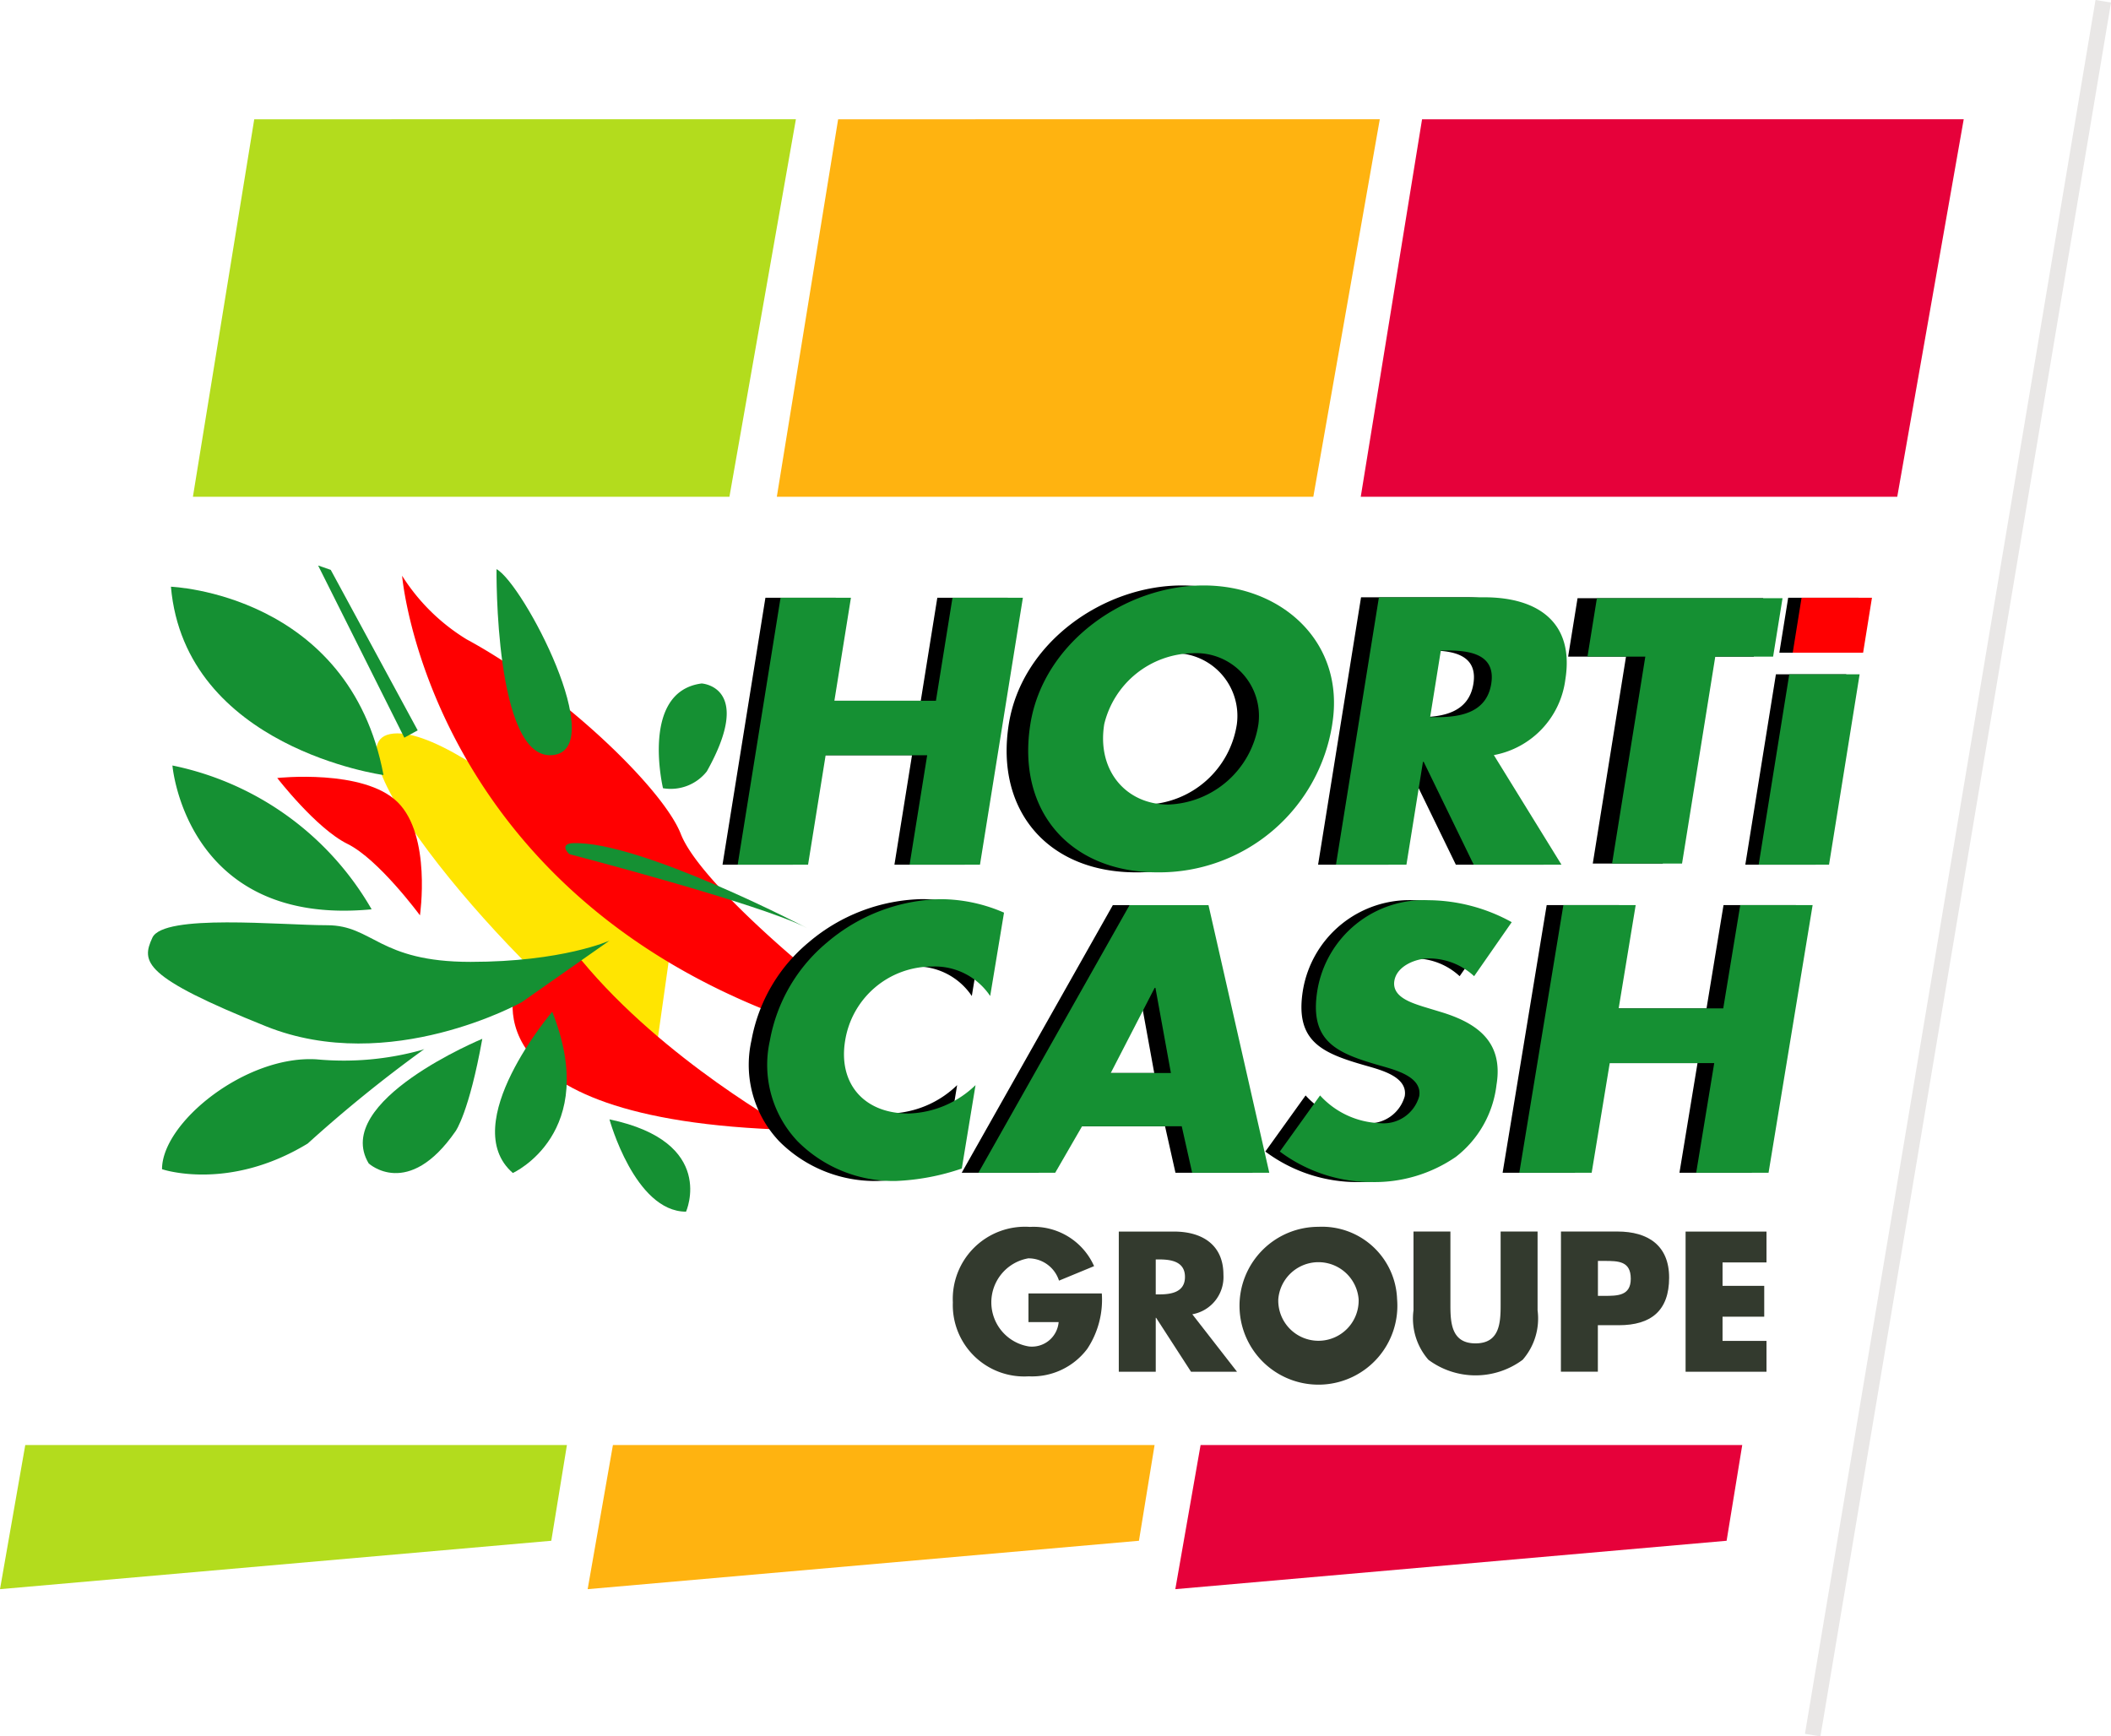
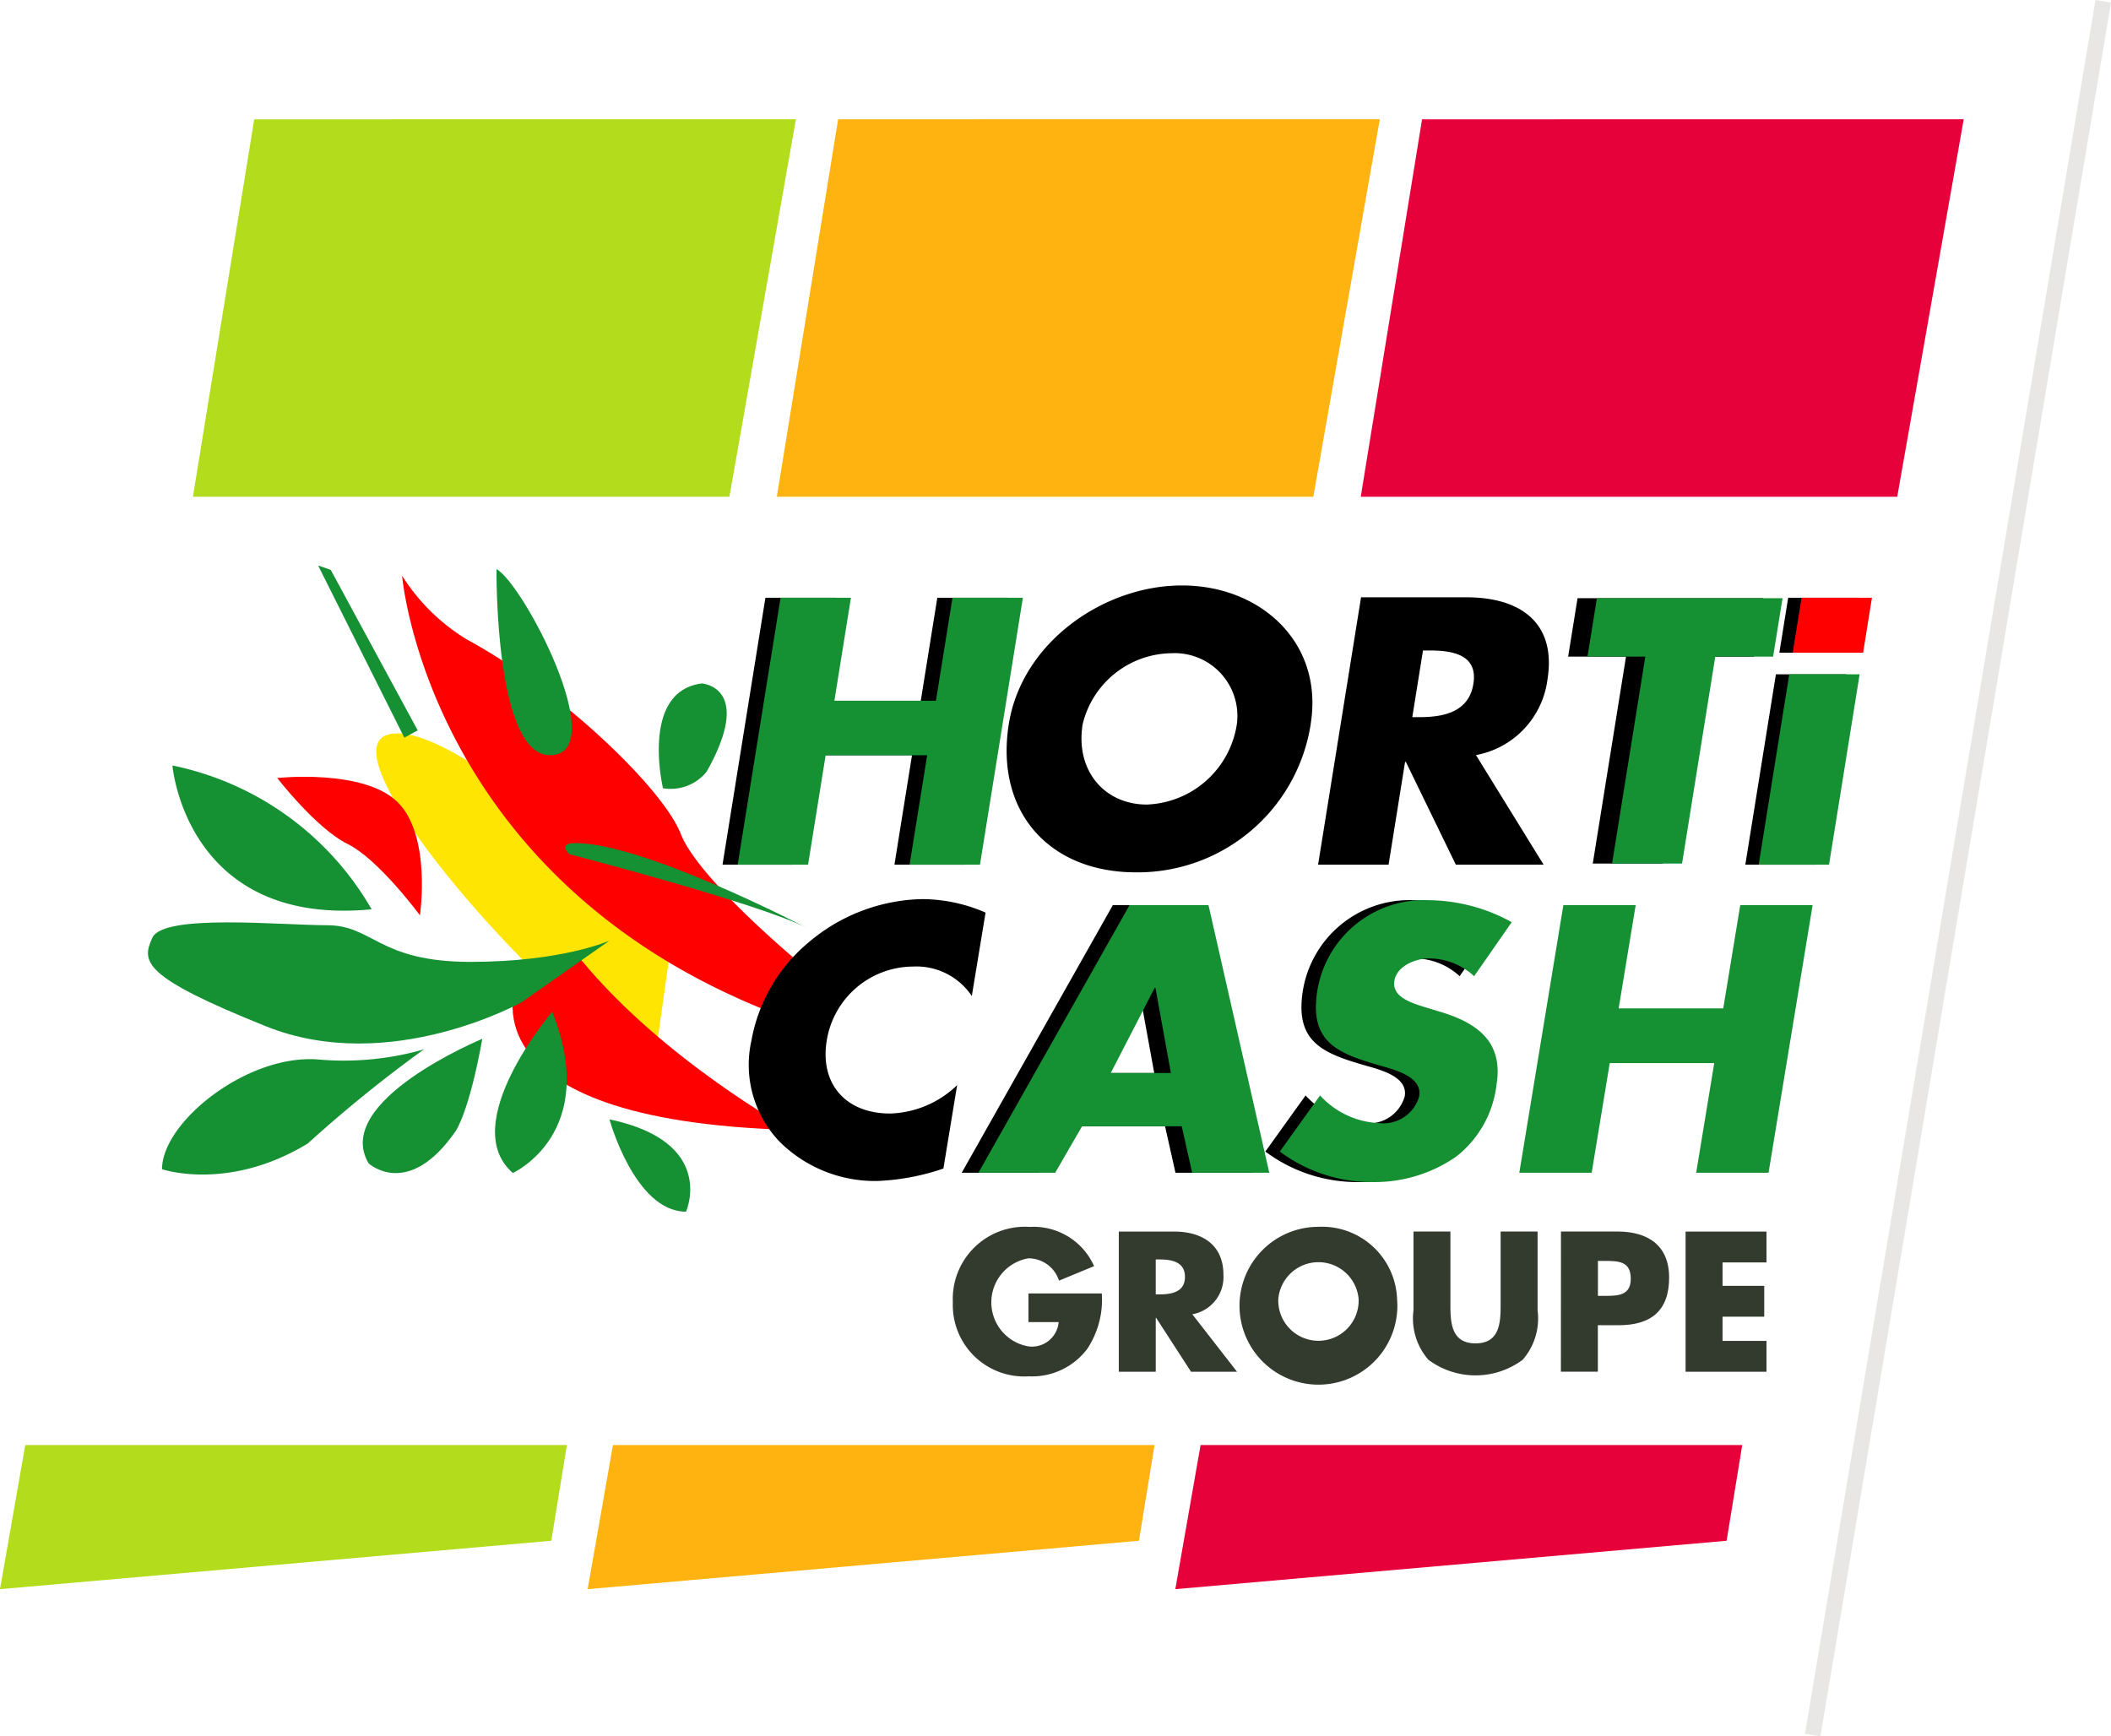
<svg xmlns="http://www.w3.org/2000/svg" width="134.507" height="110.645">
  <g data-name="Groupe 12081">
    <g data-name="Groupe 11900">
      <path data-name="Tracé 1411" d="M115.499 110.563 134.014.08" fill="none" stroke="#e9e7e6" />
    </g>
    <g data-name="Groupe 11901">
      <path data-name="Tracé 1273" d="M111.011 92.077H76.498l-1.61 9.185 35.127-3.084Z" fill="#e6013a" />
      <path data-name="Tracé 1274" d="M73.567 92.077H39.054l-1.61 9.185 35.127-3.084Z" fill="#ffb310" />
      <path data-name="Tracé 1275" d="M36.123 92.077H1.61L0 101.262l35.127-3.084Z" fill="#b3dc1d" />
      <path data-name="Tracé 1276" d="m41.596 68.411 1.287-9.1S29.362 45.864 24.855 46.775s9.444 16.808 15.381 20.239" fill="#ffe501" />
      <path data-name="Tracé 1277" d="M32.939 62.528s-3.9 8.858 17.441 9.471c0 0-8.073-4.437-13.33-10.811 0 0-4.111-.02-4.111 1.339" fill="#ff0001" />
      <path data-name="Tracé 1278" d="M26.758 58.326s-2.628-3.572-4.617-4.552-4.476-4.2-4.476-4.2 5.505-.6 7.672 1.541 1.421 7.213 1.421 7.213" fill="#ff0001" />
      <path data-name="Tracé 1279" d="M25.621 36.687s1.635 19.819 24.58 28.223l.964-3.373s-6.647-5.474-7.784-8.392-7.672-9.174-13.639-12.4a12.663 12.663 0 0 1-4.121-4.058" fill="#ff0001" />
      <path data-name="Tracé 1280" d="M23.679 57.942a19.037 19.037 0 0 0-12.692-9.164s.852 10.3 12.692 9.164" fill="#159033" />
      <path data-name="Tracé 1281" d="m27.041 66.847-.156.055a18.568 18.568 0 0 1-6.711.6c-4.5-.28-9.85 4.015-9.85 7 0 0 4.214 1.448 9.282-1.635a86.283 86.283 0 0 1 7.435-6.022" fill="#159033" />
      <path data-name="Tracé 1282" d="M30.736 66.192s-9.614 3.969-7.246 7.938c0 0 2.511 2.334 5.541-2.054 0 0 .853-1.167 1.7-5.884" fill="#159033" />
      <path data-name="Tracé 1283" d="M35.187 64.468s-6.109 7.154-2.51 10.276c0 0 5.588-2.526 2.51-10.276" fill="#159033" />
      <path data-name="Tracé 1284" d="M38.834 71.329s1.611 5.879 4.878 5.879c0 0 1.989-4.442-4.878-5.882" fill="#159033" />
      <path data-name="Tracé 1285" d="M38.835 59.937s-2.984 1.354-8.856 1.354-6.2-2.335-9.14-2.335-10.419-.747-11.13.794-.636 2.485 7.246 5.649 16.292-1.541 16.292-1.541Z" fill="#159033" />
-       <path data-name="Tracé 1286" d="M10.891 37.386s11.363.427 13.545 12c0 0-12.644-1.728-13.545-12" fill="#159033" />
      <path data-name="Tracé 1287" d="m21.074 36.313 5.54 10.225-.852.467-5.493-10.972Z" fill="#159033" />
      <path data-name="Tracé 1288" d="m58.669 44.653 1.054-6.563h4.485l-2.732 17.006h-4.485l1.119-6.97h-6.473l-1.12 6.97h-4.48L48.77 38.09h4.483l-1.054 6.563Z" />
      <path data-name="Tracé 1289" d="M105.945 55.026h-4.458l2.118-13.187h-3.688l.6-3.722h11.829l-.6 3.722h-3.685Z" />
      <path data-name="Tracé 1290" d="M111.207 55.096h4.484l1.948-12.128h-4.483Z" />
      <path data-name="Tracé 1291" d="m113.938 38.089-.563 3.5h4.484l.563-3.5Z" />
      <path data-name="Tracé 1292" d="M72.557 62.945h-.047l-2.8 5.429h3.835Zm-4.676 8.822L66.17 74.73h-4.893l9.63-17.055h5.035l3.873 17.055h-4.917l-.665-2.963Z" />
-       <path data-name="Tracé 1293" d="m108.735 64.256 1.083-6.582h4.611l-2.808 17.056h-4.611l1.151-6.99h-6.656l-1.152 6.99h-4.611l2.808-17.056h4.611l-1.084 6.582Z" />
      <path data-name="Tracé 1294" d="M73.621 62.945h-.048l-2.8 5.429h3.834Zm-4.675 8.822-1.712 2.963h-4.893l9.631-17.055h5.03l3.874 17.055h-4.914l-.665-2.963Z" fill="#159033" />
      <path data-name="Tracé 1295" d="m109.8 64.256 1.084-6.582h4.611l-2.808 17.056h-4.611l1.15-6.99h-6.658l-1.151 6.99h-4.611l2.808-17.056h4.607l-1.084 6.582Z" fill="#159033" />
      <path data-name="Tracé 1296" d="m59.635 44.653 1.055-6.563h4.485l-2.733 17.006h-4.485l1.12-6.97h-6.47l-1.119 6.97h-4.485l2.732-17.006h4.484l-1.054 6.563Z" fill="#159033" />
      <path data-name="Tracé 1297" d="M107.175 55.026h-4.458l2.118-13.187h-3.685l.6-3.722h11.828l-.6 3.722h-3.685Z" fill="#159033" />
      <path data-name="Tracé 1298" d="M112.058 55.096h4.483l1.949-12.128h-4.483Z" fill="#159033" />
      <path data-name="Tracé 1299" d="m114.791 38.089-.563 3.5h4.485l.563-3.5Z" fill="#ff0001" />
      <path data-name="Tracé 1300" d="M109.756 80.441v1.493h2.656V83.9h-2.656v1.541h2.8v1.966h-5.155v-8.931h5.155v1.966Z" fill="#333a2e" />
      <path data-name="Tracé 1301" d="m90.61 7.599-3.907 24.056h34.184l4.236-24.057Z" fill="#e6013a" />
      <path data-name="Tracé 1302" d="m53.404 7.599-3.907 24.056h34.184l4.236-24.057Z" fill="#ffb310" />
      <path data-name="Tracé 1303" d="m16.2 7.599-3.908 24.056h34.185l4.236-24.057Z" fill="#b3dc1d" />
      <g data-name="Groupe 10651" fill="#159033">
        <path data-name="Tracé 1142" d="M31.637 36.265s-.143 12.174 3.552 11.853-1.847-10.92-3.552-11.853" />
        <path data-name="Tracé 1143" d="M42.245 50.227s-1.468-6.163 2.462-6.676c0 0 3.362.187.331 5.6a2.927 2.927 0 0 1-2.794 1.074" />
        <path data-name="Tracé 1144" d="M36.278 54.427s12.219 3.175 15.155 4.715c0 0-10.7-5.6-14.966-5.415 0 0-.865.03-.189.7" />
      </g>
      <g data-name="Groupe 10652">
        <path data-name="Tracé 1145" d="M68.983 46.15c-.475 2.955 1.392 5.116 4.091 5.116a6.028 6.028 0 0 0 5.734-5.116 4 4 0 0 0-4.186-4.526 5.9 5.9 0 0 0-5.639 4.526m14.534-.023a11.159 11.159 0 0 1-11.137 9.459c-5.58 0-8.989-3.911-8.1-9.459.833-5.184 6.029-8.822 11.034-8.822s9.033 3.638 8.2 8.822" />
        <path data-name="Tracé 1146" d="M89.987 45.697h.435c1.467 0 3.161-.271 3.458-2.124s-1.309-2.124-2.776-2.124h-.435Zm8.367 9.4h-5.592l-3.187-6.554h-.047l-1.052 6.554h-4.491l2.737-17.037h6.715c3.415 0 5.747 1.6 5.163 5.242a5.624 5.624 0 0 1-4.555 4.813Z" />
      </g>
      <g data-name="Groupe 10653">
        <path data-name="Tracé 1147" d="M61.921 63.467a4.247 4.247 0 0 0-3.738-1.878 5.6 5.6 0 0 0-5.507 4.728c-.443 2.692 1.166 4.637 4.036 4.637a6.4 6.4 0 0 0 4.274-1.81l-.875 5.315a14.74 14.74 0 0 1-4.2.793 8.609 8.609 0 0 1-6.245-2.511 7.081 7.081 0 0 1-1.785-6.446 10.552 10.552 0 0 1 3.639-6.244 11.519 11.519 0 0 1 7.207-2.759 10.147 10.147 0 0 1 4.07.859Z" />
      </g>
      <g data-name="Groupe 10654">
        <path data-name="Tracé 1148" d="M93.004 62.203a4.239 4.239 0 0 0-2.872-1.131c-.848 0-2.054.475-2.211 1.425-.164 1 1.02 1.379 1.779 1.628l1.12.34c2.355.7 4.063 1.9 3.609 4.66a6.793 6.793 0 0 1-2.591 4.592 9.143 9.143 0 0 1-5.3 1.605 9.788 9.788 0 0 1-5.914-1.945l2.565-3.575a5.4 5.4 0 0 0 3.8 1.765 2.359 2.359 0 0 0 2.518-1.719c.2-1.244-1.536-1.673-2.48-1.945-2.763-.792-4.55-1.516-4.006-4.818a6.884 6.884 0 0 1 7.06-5.724 11.131 11.131 0 0 1 5.321 1.4Z" />
      </g>
      <g data-name="Groupe 10655">
-         <path data-name="Tracé 1149" d="M63.092 63.467a4.245 4.245 0 0 0-3.737-1.878 5.6 5.6 0 0 0-5.506 4.728c-.443 2.692 1.165 4.637 4.036 4.637a6.4 6.4 0 0 0 4.273-1.81l-.875 5.315a14.748 14.748 0 0 1-4.2.793 8.607 8.607 0 0 1-6.245-2.511 7.082 7.082 0 0 1-1.782-6.443 10.556 10.556 0 0 1 3.64-6.244 11.517 11.517 0 0 1 7.207-2.759 10.152 10.152 0 0 1 4.07.859Z" fill="#159033" />
-       </g>
+         </g>
      <g data-name="Groupe 10656">
        <path data-name="Tracé 1150" d="M93.928 62.203a4.239 4.239 0 0 0-2.872-1.131c-.848 0-2.054.475-2.211 1.425-.164 1 1.021 1.379 1.779 1.628l1.12.34c2.355.7 4.063 1.9 3.609 4.66a6.8 6.8 0 0 1-2.592 4.592 9.139 9.139 0 0 1-5.3 1.605 9.787 9.787 0 0 1-5.914-1.945l2.564-3.575a5.405 5.405 0 0 0 3.8 1.765 2.36 2.36 0 0 0 2.518-1.719c.2-1.244-1.536-1.673-2.48-1.945-2.764-.792-4.55-1.516-4.006-4.818a6.882 6.882 0 0 1 7.058-5.724 11.132 11.132 0 0 1 5.322 1.4Z" fill="#159033" />
      </g>
      <g data-name="Groupe 10657" fill="#159033">
-         <path data-name="Tracé 1151" d="M70.358 46.15c-.474 2.955 1.392 5.116 4.09 5.116a6.028 6.028 0 0 0 5.734-5.116 4 4 0 0 0-4.185-4.526 5.9 5.9 0 0 0-5.64 4.526m14.534-.023a11.158 11.158 0 0 1-11.137 9.459c-5.581 0-8.989-3.911-8.1-9.459.833-5.184 6.03-8.822 11.035-8.822s9.033 3.638 8.2 8.822" />
-         <path data-name="Tracé 1152" d="M91.124 45.697h.436c1.466 0 3.159-.271 3.457-2.124s-1.309-2.124-2.776-2.124h-.435Zm8.368 9.4H93.9l-3.187-6.554h-.046l-1.053 6.554h-4.49l2.737-17.037h6.715c3.415 0 5.747 1.6 5.163 5.242a5.625 5.625 0 0 1-4.555 4.813Z" />
-       </g>
+         </g>
      <g data-name="Groupe 10658" fill="#333a2e">
        <path data-name="Tracé 1153" d="M70.204 82.418a5.67 5.67 0 0 1-.925 3.529 4.4 4.4 0 0 1-3.736 1.753 4.547 4.547 0 0 1-4.83-4.714 4.6 4.6 0 0 1 4.913-4.807 4.215 4.215 0 0 1 4.086 2.5l-2.235.924a2.043 2.043 0 0 0-1.958-1.421 2.847 2.847 0 0 0 .035 5.614 1.708 1.708 0 0 0 1.9-1.553h-1.923V82.42Z" />
        <path data-name="Tracé 1154" d="M73.641 82.479h.228c.77 0 1.634-.143 1.634-1.114s-.864-1.113-1.634-1.113h-.228Zm5.178 4.928h-2.931l-2.223-3.436h-.024v3.436h-2.355v-8.931h3.52c1.79 0 3.147.84 3.147 2.748a2.407 2.407 0 0 1-1.982 2.522Z" />
        <path data-name="Tracé 1155" d="M81.449 82.786a2.561 2.561 0 1 0 5.119 0 2.568 2.568 0 0 0-5.119 0m7.569-.013a5.029 5.029 0 1 1-5.01-4.6 4.783 4.783 0 0 1 5.01 4.6" />
        <path data-name="Tracé 1156" d="M97.97 78.475v5.019a4 4 0 0 1-.949 3.151 5.034 5.034 0 0 1-6.007 0 4 4 0 0 1-.95-3.151v-5.022h2.352v4.7c0 1.16.084 2.428 1.6 2.428s1.6-1.268 1.6-2.428v-4.7Z" />
        <path data-name="Tracé 1157" d="M101.815 82.573h.4c.852 0 1.693 0 1.693-1.09 0-1.125-.781-1.137-1.693-1.137h-.4Zm-2.355-4.1h3.6c1.947 0 3.292.888 3.292 2.938 0 2.108-1.153 3.032-3.208 3.032h-1.333v2.962h-2.355Z" />
      </g>
    </g>
  </g>
</svg>